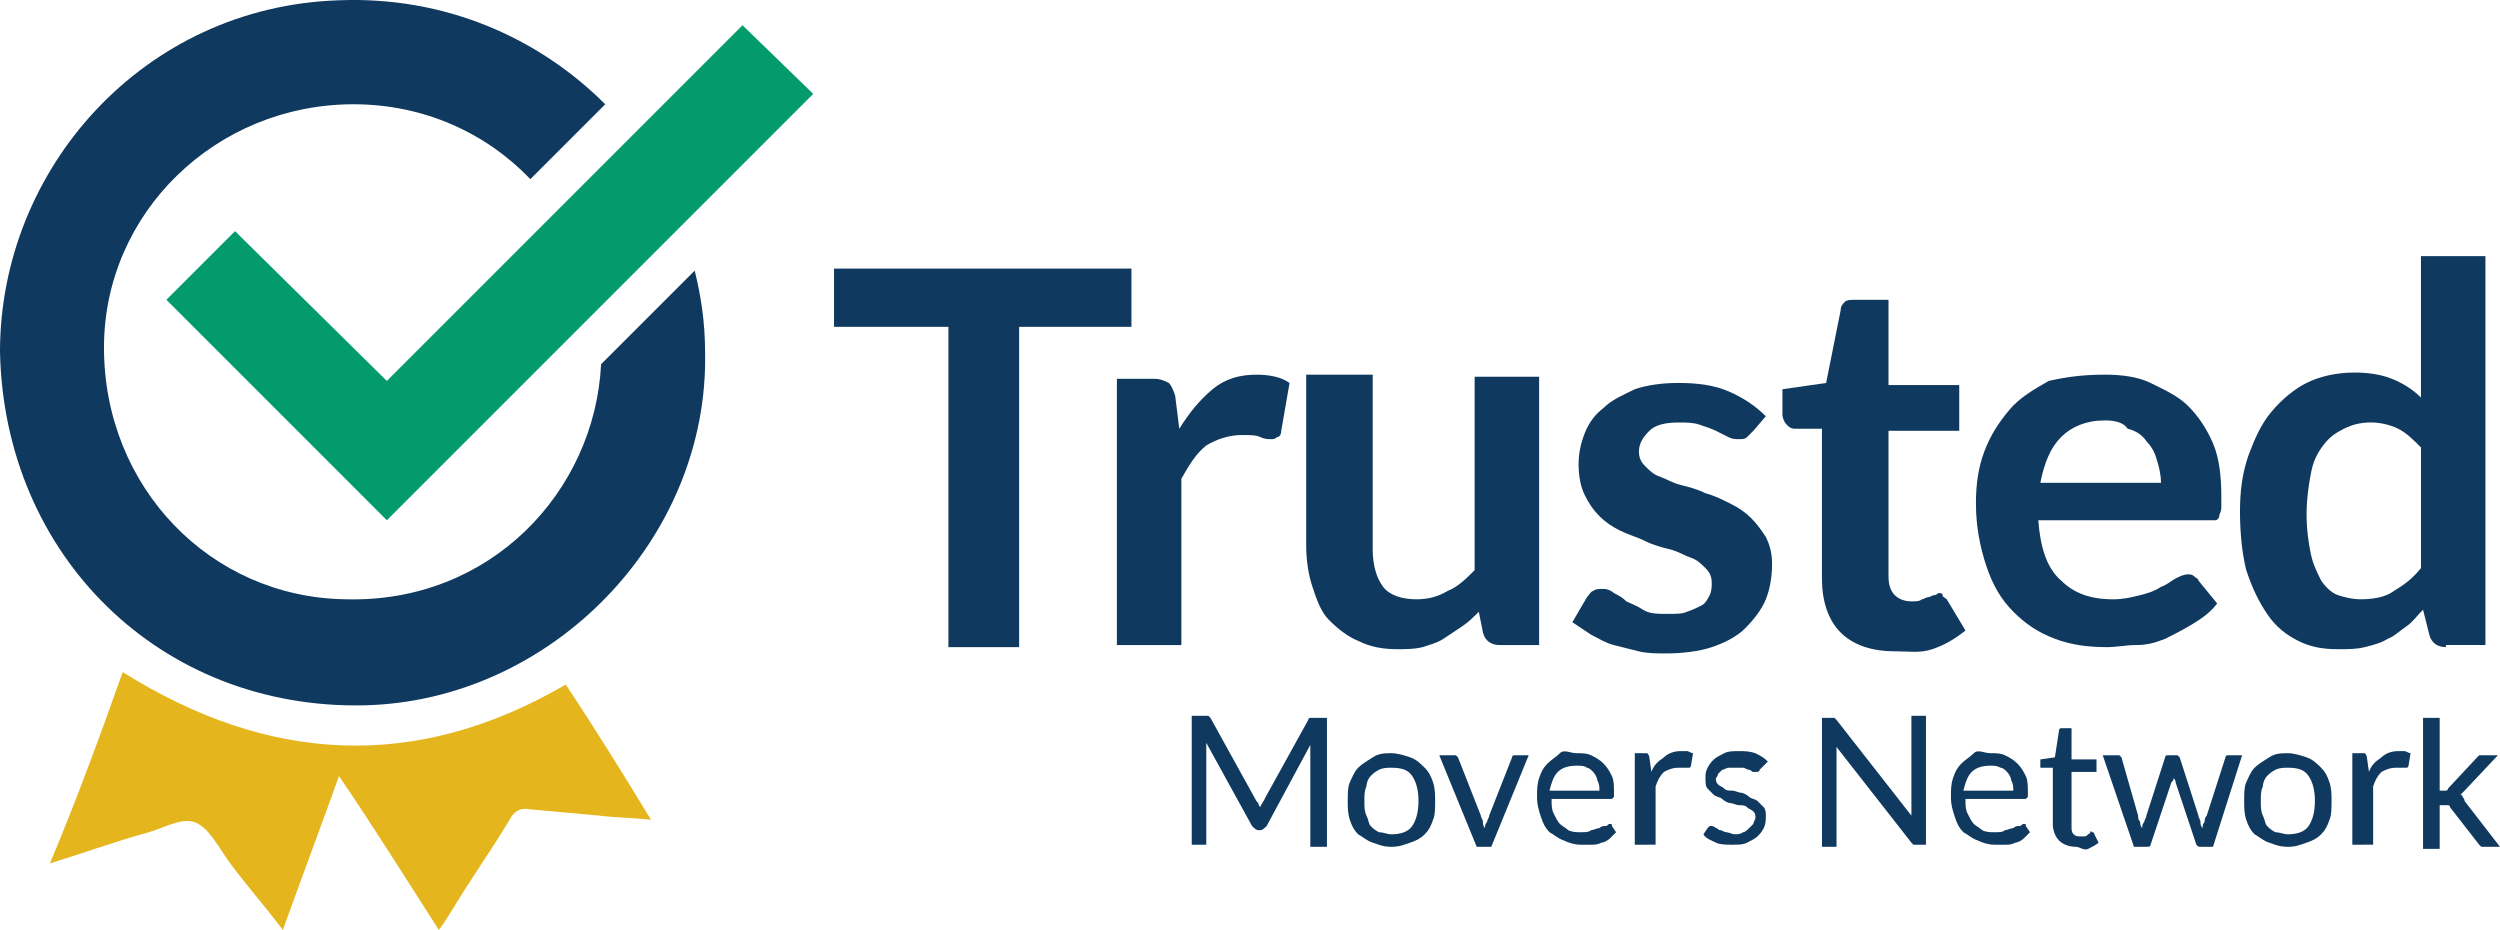
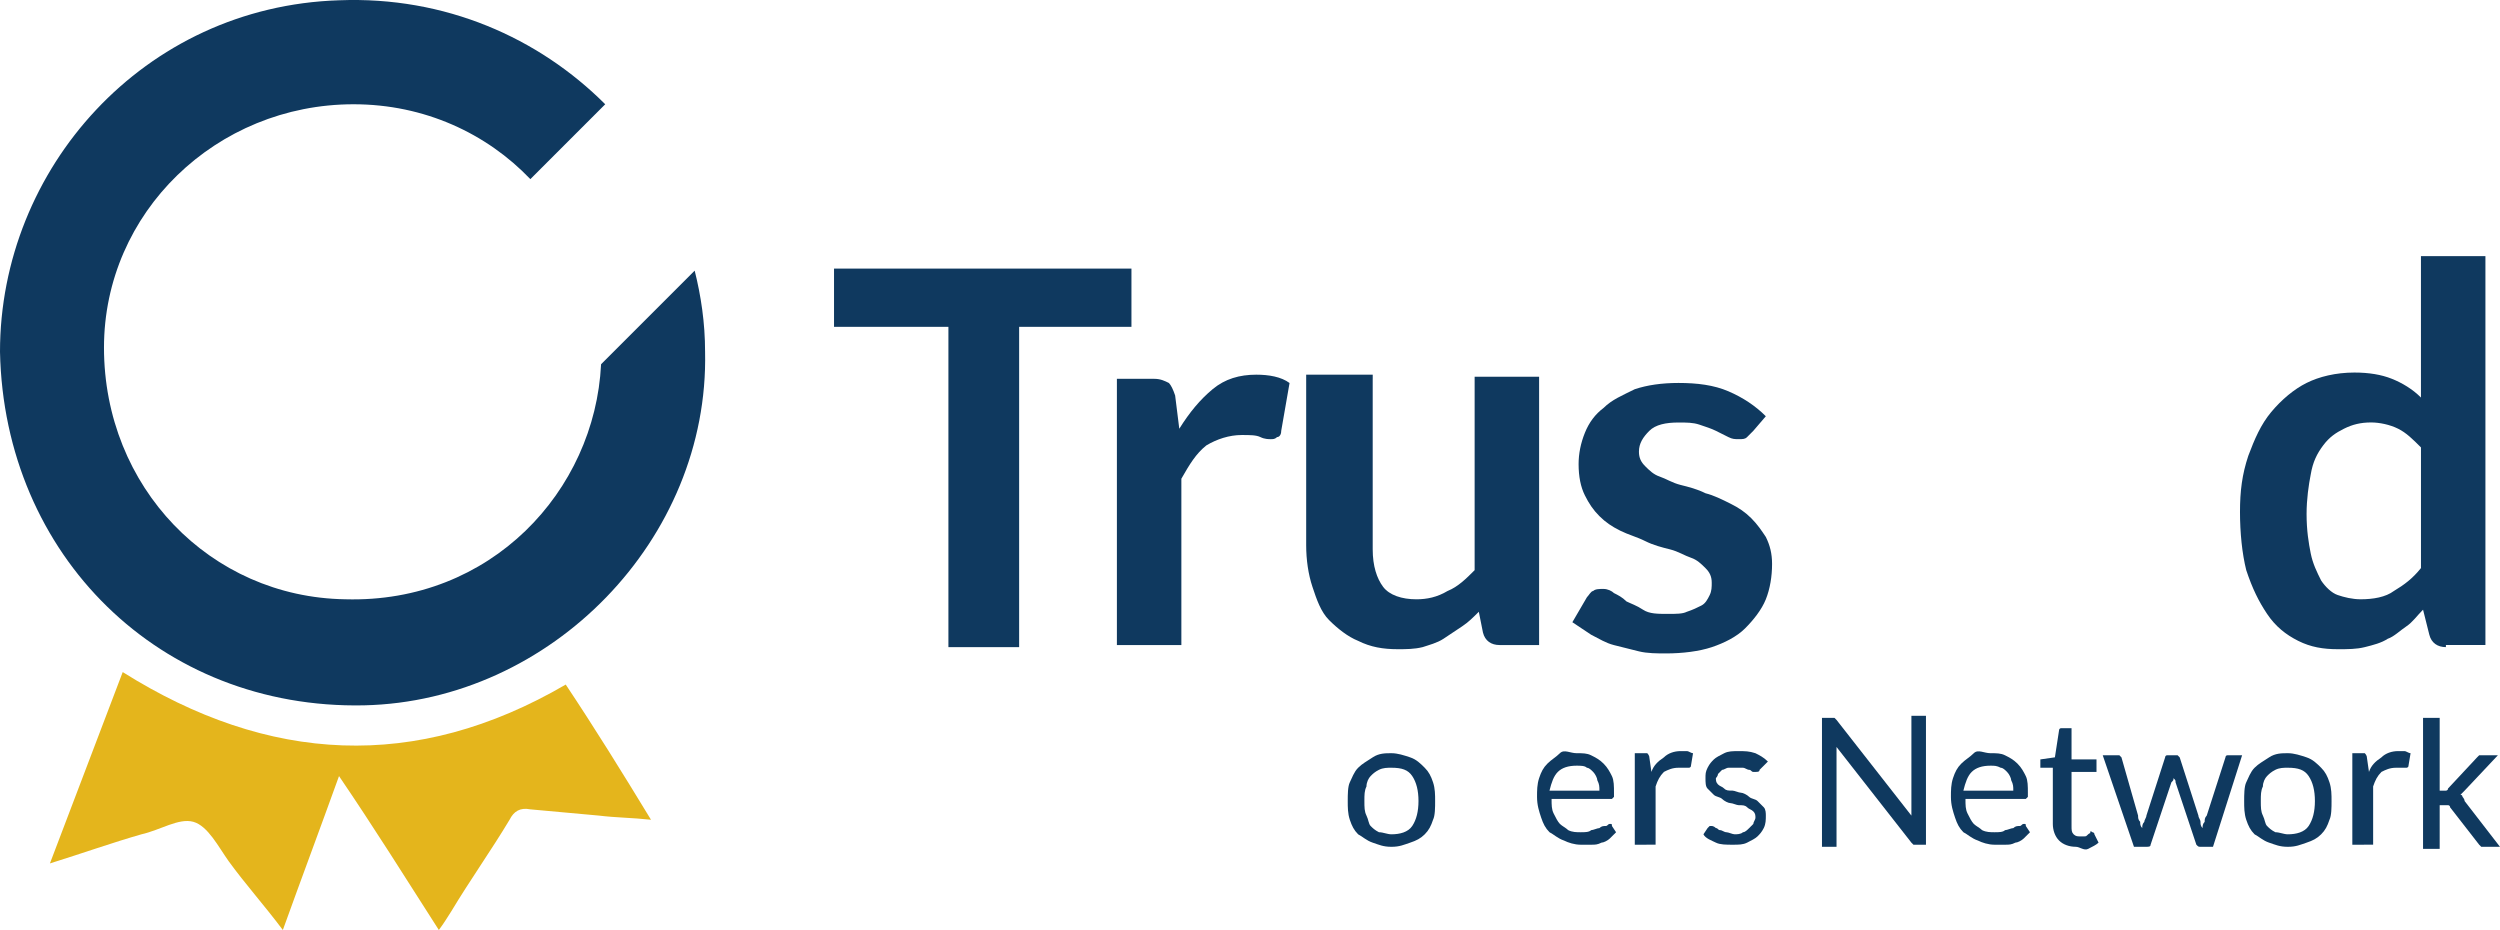
<svg xmlns="http://www.w3.org/2000/svg" version="1.1" id="Layer_1" x="0px" y="0px" viewBox="0 0 115.593 43" style="enable-background:new 0 0 115.593 43;" xml:space="preserve">
  <g>
    <g>
      <g>
        <path style="fill:#0F395F;" d="M52.315,12.419v2.693h-5.193v14.81h-3.27v-14.81h-5.289v-2.693H52.315z" />
        <path style="fill:#0F395F;" d="M51.642,29.921V17.516h1.731c0.289,0,0.481,0.096,0.673,0.192     c0.096,0.096,0.192,0.289,0.289,0.577l0.192,1.539c0.481-0.769,0.962-1.346,1.539-1.827c0.577-0.481,1.25-0.673,2.02-0.673     c0.577,0,1.154,0.096,1.539,0.385l-0.385,2.212c0,0.192-0.096,0.289-0.192,0.289c-0.096,0.096-0.192,0.096-0.289,0.096     c-0.096,0-0.288,0-0.481-0.096s-0.481-0.096-0.866-0.096c-0.577,0-1.154,0.192-1.635,0.481c-0.481,0.385-0.769,0.866-1.154,1.539     v7.693h-2.981V29.921z" />
        <path style="fill:#0F395F;" d="M63.47,17.516v7.886c0,0.769,0.192,1.346,0.481,1.731c0.289,0.385,0.866,0.577,1.539,0.577     c0.481,0,0.962-0.096,1.443-0.385c0.481-0.192,0.866-0.577,1.25-0.962v-8.944h2.981v12.406h-1.827     c-0.385,0-0.673-0.192-0.769-0.577l-0.192-0.962c-0.289,0.289-0.481,0.481-0.769,0.673s-0.577,0.385-0.866,0.577     c-0.289,0.192-0.673,0.288-0.962,0.385c-0.385,0.096-0.769,0.096-1.154,0.096c-0.673,0-1.25-0.096-1.827-0.385     c-0.481-0.192-0.962-0.577-1.346-0.962c-0.385-0.385-0.577-0.962-0.769-1.539c-0.192-0.577-0.289-1.25-0.289-1.923v-7.886h3.077     V17.516z" />
        <path style="fill:#0F395F;" d="M81.069,19.92c-0.096,0.096-0.192,0.192-0.288,0.289c-0.096,0.096-0.192,0.096-0.385,0.096     c-0.192,0-0.289,0-0.481-0.096c-0.192-0.096-0.385-0.192-0.577-0.289s-0.481-0.192-0.769-0.288     c-0.289-0.096-0.577-0.096-0.962-0.096c-0.577,0-1.058,0.096-1.346,0.385c-0.289,0.289-0.481,0.577-0.481,0.962     c0,0.289,0.096,0.481,0.289,0.673c0.192,0.192,0.385,0.385,0.673,0.481c0.288,0.096,0.577,0.289,0.962,0.385     c0.385,0.096,0.769,0.192,1.154,0.385c0.385,0.096,0.769,0.289,1.154,0.481c0.385,0.192,0.673,0.385,0.962,0.673     c0.289,0.289,0.481,0.577,0.673,0.866c0.192,0.385,0.289,0.769,0.289,1.25c0,0.577-0.096,1.154-0.289,1.635     c-0.192,0.481-0.577,0.962-0.962,1.346c-0.385,0.385-0.962,0.673-1.539,0.866c-0.577,0.192-1.346,0.289-2.116,0.289     c-0.385,0-0.866,0-1.25-0.096c-0.385-0.096-0.769-0.192-1.154-0.289s-0.673-0.288-1.058-0.481     c-0.289-0.192-0.577-0.385-0.866-0.577l0.673-1.154c0.096-0.096,0.192-0.289,0.289-0.289c0.096-0.096,0.289-0.096,0.481-0.096     s0.385,0.096,0.481,0.192c0.192,0.096,0.385,0.192,0.577,0.385c0.192,0.096,0.481,0.192,0.769,0.385     c0.289,0.192,0.673,0.192,1.154,0.192c0.385,0,0.673,0,0.866-0.096c0.289-0.096,0.481-0.192,0.673-0.289     c0.192-0.096,0.289-0.288,0.385-0.481c0.096-0.192,0.096-0.385,0.096-0.577c0-0.289-0.096-0.481-0.289-0.673     s-0.385-0.385-0.673-0.481c-0.289-0.096-0.577-0.288-0.962-0.385c-0.385-0.096-0.769-0.192-1.154-0.385s-0.769-0.289-1.154-0.481     s-0.673-0.385-0.962-0.673c-0.289-0.289-0.481-0.577-0.673-0.962c-0.192-0.385-0.289-0.866-0.289-1.443     c0-0.481,0.096-0.962,0.289-1.443c0.192-0.481,0.481-0.866,0.866-1.154c0.385-0.385,0.866-0.577,1.443-0.866     c0.577-0.192,1.25-0.289,2.02-0.289c0.866,0,1.635,0.096,2.308,0.385c0.673,0.289,1.25,0.673,1.731,1.154L81.069,19.92z" />
-         <path style="fill:#0F395F;" d="M87.608,30.114c-1.058,0-1.923-0.289-2.5-0.866c-0.577-0.577-0.866-1.443-0.866-2.5v-6.924h-1.25     c-0.192,0-0.289-0.096-0.385-0.192c-0.096-0.096-0.192-0.289-0.192-0.481v-1.154l2.02-0.289l0.673-3.366     c0-0.192,0.096-0.289,0.192-0.385c0.096-0.096,0.289-0.096,0.481-0.096h1.539v3.943h3.27v2.116h-3.27v6.732     c0,0.385,0.096,0.673,0.289,0.866s0.481,0.288,0.769,0.288c0.192,0,0.385,0,0.481-0.096c0.096,0,0.192-0.096,0.289-0.096     c0.096,0,0.192-0.096,0.288-0.096c0.096,0,0.192-0.096,0.192-0.096c0.096,0,0.192,0,0.192,0.096c0,0.096,0.096,0.096,0.192,0.192     l0.866,1.443c-0.481,0.385-0.962,0.673-1.539,0.866C88.762,30.21,88.282,30.114,87.608,30.114z" />
-         <path style="fill:#0F395F;" d="M97.321,17.323c0.769,0,1.539,0.096,2.116,0.385c0.577,0.289,1.25,0.577,1.731,1.058     c0.481,0.481,0.866,1.058,1.154,1.731c0.289,0.673,0.385,1.539,0.385,2.404c0,0.192,0,0.385,0,0.577     c0,0.192-0.096,0.288-0.096,0.385c0,0.096-0.096,0.192-0.192,0.192c-0.096,0-0.289,0-0.481,0h-7.693     c0.096,1.25,0.385,2.212,1.058,2.789c0.577,0.577,1.346,0.866,2.404,0.866c0.481,0,0.866-0.096,1.25-0.192     c0.385-0.096,0.673-0.192,0.962-0.385c0.288-0.096,0.481-0.288,0.673-0.385s0.385-0.192,0.577-0.192c0.096,0,0.192,0,0.289,0.096     c0.096,0.096,0.192,0.096,0.192,0.192l0.866,1.058c-0.289,0.385-0.673,0.673-1.154,0.962c-0.481,0.288-0.866,0.481-1.25,0.673     c-0.481,0.192-0.866,0.288-1.346,0.288s-0.866,0.096-1.346,0.096c-0.866,0-1.635-0.096-2.404-0.385     c-0.769-0.289-1.346-0.673-1.923-1.25s-0.962-1.25-1.25-2.116c-0.289-0.866-0.481-1.827-0.481-2.885     c0-0.866,0.096-1.635,0.385-2.404s0.673-1.346,1.154-1.923c0.481-0.577,1.154-0.962,1.827-1.346     C95.59,17.419,96.36,17.323,97.321,17.323z M97.321,19.439c-0.866,0-1.539,0.289-2.02,0.769     c-0.481,0.481-0.769,1.154-0.962,2.116h5.578c0-0.385-0.096-0.769-0.192-1.058c-0.096-0.385-0.289-0.673-0.481-0.866     c-0.192-0.289-0.481-0.481-0.866-0.577C98.187,19.535,97.802,19.439,97.321,19.439z" />
        <path style="fill:#0F395F;" d="M113.093,29.921c-0.385,0-0.673-0.192-0.769-0.577l-0.289-1.154     c-0.289,0.288-0.481,0.577-0.769,0.769c-0.289,0.192-0.577,0.481-0.866,0.577c-0.289,0.192-0.673,0.288-1.058,0.385     c-0.385,0.096-0.769,0.096-1.25,0.096c-0.673,0-1.25-0.096-1.827-0.385c-0.577-0.288-1.058-0.673-1.443-1.25     c-0.385-0.577-0.673-1.154-0.962-2.02c-0.192-0.769-0.289-1.731-0.289-2.693c0-0.962,0.096-1.731,0.385-2.597     c0.289-0.769,0.577-1.443,1.058-2.02c0.481-0.577,1.058-1.058,1.635-1.346s1.346-0.481,2.212-0.481     c0.673,0,1.25,0.096,1.731,0.289c0.481,0.192,0.962,0.481,1.346,0.866v-6.539h2.981v17.983h-1.827V29.921z M109.15,27.709     c0.577,0,1.154-0.096,1.539-0.385c0.481-0.288,0.866-0.577,1.25-1.058v-5.578c-0.385-0.385-0.673-0.673-1.058-0.866     c-0.385-0.192-0.866-0.289-1.25-0.289c-0.481,0-0.866,0.096-1.25,0.289c-0.385,0.192-0.673,0.385-0.962,0.769     c-0.289,0.385-0.481,0.769-0.577,1.346c-0.096,0.481-0.192,1.154-0.192,1.827c0,0.769,0.096,1.346,0.192,1.827     s0.289,0.866,0.481,1.25c0.192,0.288,0.481,0.577,0.769,0.673C108.381,27.613,108.765,27.709,109.15,27.709z" />
      </g>
      <g>
-         <path style="fill:#0F395F;" d="M58.181,37.134c0,0.096,0.096,0.192,0.096,0.192c0-0.096,0.096-0.192,0.096-0.192     c0-0.096,0.096-0.096,0.096-0.192l2.02-3.654c0-0.096,0.096-0.096,0.096-0.096s0.096,0,0.192,0h0.577v5.962h-0.769v-4.328     c0-0.096,0-0.096,0-0.192s0-0.096,0-0.192l-2.02,3.751c-0.096,0.096-0.192,0.192-0.289,0.192h-0.096     c-0.096,0-0.192-0.096-0.289-0.192l-2.116-3.847c0,0.096,0,0.096,0,0.192c0,0.096,0,0.096,0,0.192v4.328h-0.673v-5.962h0.577     c0.096,0,0.096,0,0.192,0l0.096,0.096l2.02,3.654C58.085,37.038,58.085,37.038,58.181,37.134z" />
        <path style="fill:#0F395F;" d="M64.336,34.826c0.289,0,0.577,0.096,0.866,0.192c0.289,0.096,0.481,0.289,0.673,0.481     c0.192,0.192,0.289,0.385,0.385,0.673c0.096,0.288,0.096,0.577,0.096,0.866c0,0.289,0,0.673-0.096,0.866     c-0.096,0.289-0.192,0.481-0.385,0.673c-0.192,0.192-0.385,0.289-0.673,0.385c-0.289,0.096-0.481,0.192-0.866,0.192     c-0.385,0-0.577-0.096-0.866-0.192c-0.289-0.096-0.481-0.289-0.673-0.385c-0.192-0.192-0.289-0.385-0.385-0.673     c-0.096-0.289-0.096-0.577-0.096-0.866c0-0.289,0-0.673,0.096-0.866c0.096-0.192,0.192-0.481,0.385-0.673     c0.192-0.192,0.385-0.289,0.673-0.481C63.759,34.826,64.047,34.826,64.336,34.826z M64.336,38.576     c0.385,0,0.769-0.096,0.962-0.385c0.192-0.289,0.289-0.673,0.289-1.154c0-0.481-0.096-0.866-0.289-1.154     c-0.192-0.289-0.481-0.385-0.962-0.385c-0.192,0-0.385,0-0.577,0.096c-0.192,0.096-0.289,0.192-0.385,0.289     s-0.192,0.289-0.192,0.481c-0.096,0.192-0.096,0.385-0.096,0.673s0,0.481,0.096,0.673c0.096,0.192,0.096,0.385,0.192,0.481     c0.096,0.096,0.192,0.192,0.385,0.289C63.951,38.48,64.144,38.576,64.336,38.576z" />
-         <path style="fill:#0F395F;" d="M66.548,34.922h0.577c0.096,0,0.096,0,0.192,0l0.096,0.096l1.058,2.693     c0,0.096,0.096,0.192,0.096,0.289s0,0.192,0.096,0.289c0-0.096,0-0.192,0.096-0.289c0-0.096,0.096-0.192,0.096-0.289l1.058-2.693     c0,0,0-0.096,0.096-0.096c0.096,0,0.096,0,0.096,0h0.577l-1.731,4.231h-0.673L66.548,34.922z" />
        <path style="fill:#0F395F;" d="M72.895,34.826c0.289,0,0.481,0,0.673,0.096c0.192,0.096,0.385,0.192,0.577,0.385     s0.289,0.385,0.385,0.577c0.096,0.192,0.096,0.481,0.096,0.769c0,0.096,0,0.192,0,0.192l-0.096,0.096h-2.789     c0,0.289,0,0.481,0.096,0.673c0.096,0.192,0.192,0.385,0.289,0.481c0.096,0.096,0.289,0.192,0.385,0.289     c0.192,0.096,0.385,0.096,0.577,0.096s0.385,0,0.481-0.096c0.096,0,0.289-0.096,0.385-0.096c0.096-0.096,0.192-0.096,0.289-0.096     c0.096,0,0.096-0.096,0.192-0.096s0.096,0,0.096,0.096l0.192,0.289c-0.096,0.096-0.192,0.192-0.289,0.288     c-0.096,0.096-0.289,0.192-0.385,0.192c-0.192,0.096-0.289,0.096-0.481,0.096c-0.192,0-0.289,0-0.481,0     c-0.289,0-0.577-0.096-0.769-0.192c-0.289-0.096-0.481-0.289-0.673-0.385c-0.192-0.192-0.288-0.385-0.385-0.673     c-0.096-0.289-0.192-0.577-0.192-0.962c0-0.289,0-0.577,0.096-0.866c0.096-0.289,0.192-0.481,0.385-0.673     c0.192-0.192,0.385-0.289,0.577-0.481C72.318,34.633,72.606,34.826,72.895,34.826z M72.895,35.403     c-0.385,0-0.673,0.096-0.866,0.289c-0.192,0.192-0.289,0.481-0.385,0.866h2.308c0-0.192,0-0.289-0.096-0.481     c0-0.096-0.096-0.289-0.192-0.385s-0.192-0.192-0.289-0.192C73.279,35.403,73.087,35.403,72.895,35.403z" />
        <path style="fill:#0F395F;" d="M75.588,39.057v-4.231h0.385c0.096,0,0.096,0,0.192,0c0,0,0.096,0.096,0.096,0.192l0.096,0.673     c0.096-0.289,0.289-0.481,0.577-0.673c0.192-0.192,0.481-0.289,0.769-0.289c0.096,0,0.192,0,0.289,0     c0.096,0,0.192,0.096,0.289,0.096l-0.096,0.577c0,0.096-0.096,0.096-0.096,0.096s-0.096,0-0.192,0c-0.096,0-0.192,0-0.289,0     c-0.289,0-0.481,0.096-0.673,0.192c-0.192,0.192-0.289,0.385-0.385,0.673v2.693L75.588,39.057z" />
        <path style="fill:#0F395F;" d="M81.358,35.595c0,0.096-0.096,0.096-0.192,0.096h-0.096c-0.096,0-0.096-0.096-0.192-0.096     s-0.192-0.096-0.289-0.096c-0.096,0-0.192,0-0.385,0c-0.096,0-0.192,0-0.289,0s-0.192,0.096-0.289,0.096     c-0.096,0.096-0.096,0.096-0.192,0.192c0,0.096-0.096,0.192-0.096,0.192c0,0.096,0,0.192,0.096,0.289     c0.096,0.096,0.192,0.096,0.288,0.192s0.192,0.096,0.385,0.096c0.096,0,0.289,0.096,0.385,0.096c0.096,0,0.288,0.096,0.385,0.192     c0.096,0.096,0.289,0.096,0.385,0.192c0.096,0.096,0.192,0.192,0.289,0.289c0.096,0.096,0.096,0.289,0.096,0.385     c0,0.192,0,0.385-0.096,0.577c-0.096,0.192-0.192,0.289-0.289,0.385c-0.096,0.096-0.289,0.192-0.481,0.289     c-0.192,0.096-0.385,0.096-0.673,0.096c-0.289,0-0.577,0-0.769-0.096c-0.192-0.096-0.481-0.192-0.577-0.385l0.192-0.289     l0.096-0.096h0.096c0,0,0.096,0,0.192,0.096c0.096,0,0.096,0.096,0.192,0.096c0.096,0,0.192,0.096,0.289,0.096     c0.096,0,0.289,0.096,0.385,0.096c0.096,0,0.289,0,0.385-0.096c0.096,0,0.192-0.096,0.289-0.192     c0.096-0.096,0.096-0.096,0.192-0.192c0-0.096,0.096-0.192,0.096-0.288c0-0.096,0-0.192-0.096-0.289     c-0.096-0.096-0.192-0.096-0.288-0.192c-0.096-0.096-0.192-0.096-0.385-0.096c-0.096,0-0.289-0.096-0.385-0.096     c-0.096,0-0.289-0.096-0.385-0.192c-0.096-0.096-0.289-0.096-0.385-0.192c-0.096-0.096-0.192-0.192-0.289-0.288     c-0.096-0.096-0.096-0.289-0.096-0.481c0-0.192,0-0.289,0.096-0.481c0.096-0.192,0.192-0.289,0.289-0.385     s0.289-0.192,0.481-0.289c0.192-0.096,0.385-0.096,0.673-0.096c0.289,0,0.481,0,0.769,0.096c0.192,0.096,0.385,0.192,0.577,0.385     L81.358,35.595z" />
        <path style="fill:#0F395F;" d="M84.82,33.191l0.096,0.096l3.462,4.424c0-0.096,0-0.096,0-0.192c0-0.096,0-0.096,0-0.192v-4.231     h0.673v5.962h-0.385c-0.096,0-0.096,0-0.192,0l-0.096-0.096l-3.462-4.424c0,0.096,0,0.096,0,0.192s0,0.096,0,0.192v4.231h-0.673     v-5.962h0.385C84.723,33.191,84.723,33.191,84.82,33.191z" />
        <path style="fill:#0F395F;" d="M92.032,34.826c0.289,0,0.481,0,0.673,0.096c0.192,0.096,0.385,0.192,0.577,0.385     c0.192,0.192,0.289,0.385,0.385,0.577c0.096,0.192,0.096,0.481,0.096,0.769c0,0.096,0,0.192,0,0.192l-0.096,0.096h-2.789     c0,0.289,0,0.481,0.096,0.673c0.096,0.192,0.192,0.385,0.289,0.481c0.096,0.096,0.289,0.192,0.385,0.289     c0.192,0.096,0.385,0.096,0.577,0.096s0.385,0,0.481-0.096c0.096,0,0.289-0.096,0.385-0.096c0.096-0.096,0.192-0.096,0.289-0.096     c0.096,0,0.096-0.096,0.192-0.096s0.096,0,0.096,0.096l0.192,0.289c-0.096,0.096-0.192,0.192-0.289,0.288     c-0.096,0.096-0.289,0.192-0.385,0.192c-0.192,0.096-0.289,0.096-0.481,0.096c-0.192,0-0.289,0-0.481,0     c-0.289,0-0.577-0.096-0.769-0.192c-0.289-0.096-0.481-0.289-0.673-0.385c-0.192-0.192-0.289-0.385-0.385-0.673     c-0.096-0.289-0.192-0.577-0.192-0.962c0-0.289,0-0.577,0.096-0.866c0.096-0.289,0.192-0.481,0.385-0.673     c0.192-0.192,0.385-0.289,0.577-0.481C91.455,34.633,91.744,34.826,92.032,34.826z M92.032,35.403     c-0.385,0-0.673,0.096-0.866,0.289c-0.192,0.192-0.289,0.481-0.385,0.866h2.308c0-0.192,0-0.289-0.096-0.481     c0-0.096-0.096-0.289-0.192-0.385s-0.192-0.192-0.289-0.192C92.321,35.403,92.224,35.403,92.032,35.403z" />
        <path style="fill:#0F395F;" d="M95.975,39.153c-0.289,0-0.577-0.096-0.769-0.289c-0.192-0.192-0.289-0.481-0.289-0.769v-2.597     h-0.481H94.34v-0.096v-0.289l0.673-0.096l0.192-1.25c0,0,0-0.096,0.096-0.096h0.096h0.385v1.443h1.154v0.577h-1.154v2.5     c0,0.192,0,0.288,0.096,0.385c0.096,0.096,0.192,0.096,0.289,0.096c0.096,0,0.096,0,0.192,0c0.096,0,0.096,0,0.192-0.096     c0.096-0.096,0.096,0,0.096-0.096c0-0.096,0.096,0,0.096,0s0.096,0,0.096,0.096l0.192,0.385     c-0.096,0.096-0.289,0.192-0.481,0.289C96.36,39.346,96.167,39.153,95.975,39.153z" />
        <path style="fill:#0F395F;" d="M97.225,34.922h0.577c0.096,0,0.096,0,0.192,0l0.096,0.096l0.769,2.693     c0,0.096,0,0.192,0.096,0.289c0,0.096,0,0.192,0.096,0.289c0-0.096,0-0.192,0.096-0.289c0-0.096,0.096-0.192,0.096-0.289     l0.866-2.693c0,0,0-0.096,0.096-0.096c0.096,0,0.096,0,0.096,0h0.289c0.096,0,0.096,0,0.096,0l0.096,0.096l0.866,2.693     c0,0.096,0.096,0.192,0.096,0.289s0,0.192,0.096,0.289c0-0.096,0-0.192,0.096-0.289c0-0.096,0-0.192,0.096-0.289l0.866-2.693     c0,0,0-0.096,0.096-0.096c0.096,0,0.096,0,0.096,0h0.577l-1.346,4.231h-0.577c-0.096,0-0.096,0-0.192-0.096l-0.962-2.885     c0-0.096,0-0.096-0.096-0.192c0-0.096,0-0.096,0-0.192c0,0.096,0,0.096,0,0.192s0,0.096-0.096,0.192l-0.962,2.885     c0,0.096-0.096,0.096-0.192,0.096h-0.577L97.225,34.922z" />
        <path style="fill:#0F395F;" d="M105.784,34.826c0.289,0,0.577,0.096,0.866,0.192c0.289,0.096,0.481,0.289,0.673,0.481     c0.192,0.192,0.289,0.385,0.385,0.673c0.096,0.288,0.096,0.577,0.096,0.866c0,0.289,0,0.673-0.096,0.866     c-0.096,0.289-0.192,0.481-0.385,0.673c-0.192,0.192-0.385,0.289-0.673,0.385c-0.289,0.096-0.481,0.192-0.866,0.192     c-0.385,0-0.577-0.096-0.866-0.192c-0.289-0.096-0.481-0.289-0.673-0.385c-0.192-0.192-0.289-0.385-0.385-0.673     s-0.096-0.577-0.096-0.866c0-0.289,0-0.673,0.096-0.866c0.096-0.192,0.192-0.481,0.385-0.673     c0.192-0.192,0.385-0.289,0.673-0.481C105.207,34.826,105.496,34.826,105.784,34.826z M105.784,38.576     c0.385,0,0.769-0.096,0.962-0.385c0.192-0.289,0.289-0.673,0.289-1.154c0-0.481-0.096-0.866-0.289-1.154     c-0.192-0.289-0.481-0.385-0.962-0.385c-0.192,0-0.385,0-0.577,0.096s-0.289,0.192-0.385,0.289     c-0.096,0.096-0.192,0.289-0.192,0.481c-0.096,0.192-0.096,0.385-0.096,0.673s0,0.481,0.096,0.673     c0.096,0.192,0.096,0.385,0.192,0.481c0.096,0.096,0.192,0.192,0.385,0.289C105.399,38.48,105.592,38.576,105.784,38.576z" />
        <path style="fill:#0F395F;" d="M108.765,39.057v-4.231h0.385c0.096,0,0.096,0,0.192,0c0,0,0.096,0.096,0.096,0.192l0.096,0.673     c0.096-0.289,0.289-0.481,0.577-0.673c0.192-0.192,0.481-0.289,0.769-0.289c0.096,0,0.192,0,0.289,0     c0.096,0,0.192,0.096,0.289,0.096l-0.096,0.577c0,0.096-0.096,0.096-0.096,0.096s-0.096,0-0.192,0c-0.096,0-0.192,0-0.289,0     c-0.289,0-0.481,0.096-0.673,0.192c-0.192,0.192-0.289,0.385-0.385,0.673v2.693L108.765,39.057z" />
        <path style="fill:#0F395F;" d="M112.804,32.999v3.558h0.192c0.096,0,0.096,0,0.096,0s0.096,0,0.096-0.096l1.346-1.443     l0.096-0.096c0,0,0.096,0,0.192,0h0.673l-1.539,1.635l-0.096,0.096l-0.096,0.096c0.096,0,0.096,0.096,0.096,0.096     s0.096,0.096,0.096,0.192l1.635,2.116h-0.673c-0.096,0-0.096,0-0.192,0l-0.096-0.096l-1.346-1.731     c0-0.096-0.096-0.096-0.096-0.096s-0.096,0-0.192,0h-0.192v2.02h-0.769v-6.059h0.769V32.999z" />
      </g>
      <g>
        <g>
          <g>
            <path style="fill:#0F395F;" d="M32.601,16.265c0-1.346-0.192-2.597-0.481-3.751l-4.328,4.328       c-0.289,5.866-5.097,11.059-11.829,10.867C9.713,27.613,4.808,22.516,4.808,16.073c0-6.251,5.193-11.252,11.54-11.252       c3.27,0,6.155,1.346,8.174,3.462l3.462-3.462c-3.077-3.077-7.405-5.001-12.309-4.808C6.636,0.302,0,7.803,0,16.265       c0.192,9.424,7.405,16.541,16.829,16.348C25.484,32.422,32.793,24.921,32.601,16.265z" />
          </g>
        </g>
        <g>
-           <path style="fill:#E4B51C;" d="M5.674,31.075c6.732,4.231,13.56,4.616,20.484,0.577c1.346,2.02,2.597,4.039,3.943,6.251      c-0.866-0.096-1.635-0.096-2.404-0.192c-1.058-0.096-2.116-0.192-3.174-0.289c-0.481-0.096-0.769,0.096-0.962,0.481      c-0.866,1.443-1.827,2.789-2.693,4.231c-0.192,0.289-0.289,0.481-0.577,0.866c-1.539-2.404-2.981-4.712-4.616-7.116      c-0.866,2.404-1.731,4.712-2.597,7.116c-0.866-1.154-1.731-2.116-2.5-3.174c-0.481-0.673-0.962-1.635-1.635-1.827      c-0.673-0.192-1.539,0.385-2.404,0.577c-1.346,0.385-2.693,0.866-4.231,1.346C3.558,36.941,4.616,34.056,5.674,31.075z" />
+           <path style="fill:#E4B51C;" d="M5.674,31.075c6.732,4.231,13.56,4.616,20.484,0.577c1.346,2.02,2.597,4.039,3.943,6.251      c-0.866-0.096-1.635-0.096-2.404-0.192c-1.058-0.096-2.116-0.192-3.174-0.289c-0.481-0.096-0.769,0.096-0.962,0.481      c-0.866,1.443-1.827,2.789-2.693,4.231c-0.192,0.289-0.289,0.481-0.577,0.866c-1.539-2.404-2.981-4.712-4.616-7.116      c-0.866,2.404-1.731,4.712-2.597,7.116c-0.866-1.154-1.731-2.116-2.5-3.174c-0.481-0.673-0.962-1.635-1.635-1.827      c-0.673-0.192-1.539,0.385-2.404,0.577c-1.346,0.385-2.693,0.866-4.231,1.346z" />
        </g>
        <g>
-           <polygon style="fill:#049B6C;" points="37.601,4.341 17.887,24.055 7.693,13.861 10.867,10.688 17.887,17.612 34.332,1.167           " />
-         </g>
+           </g>
      </g>
    </g>
  </g>
</svg>